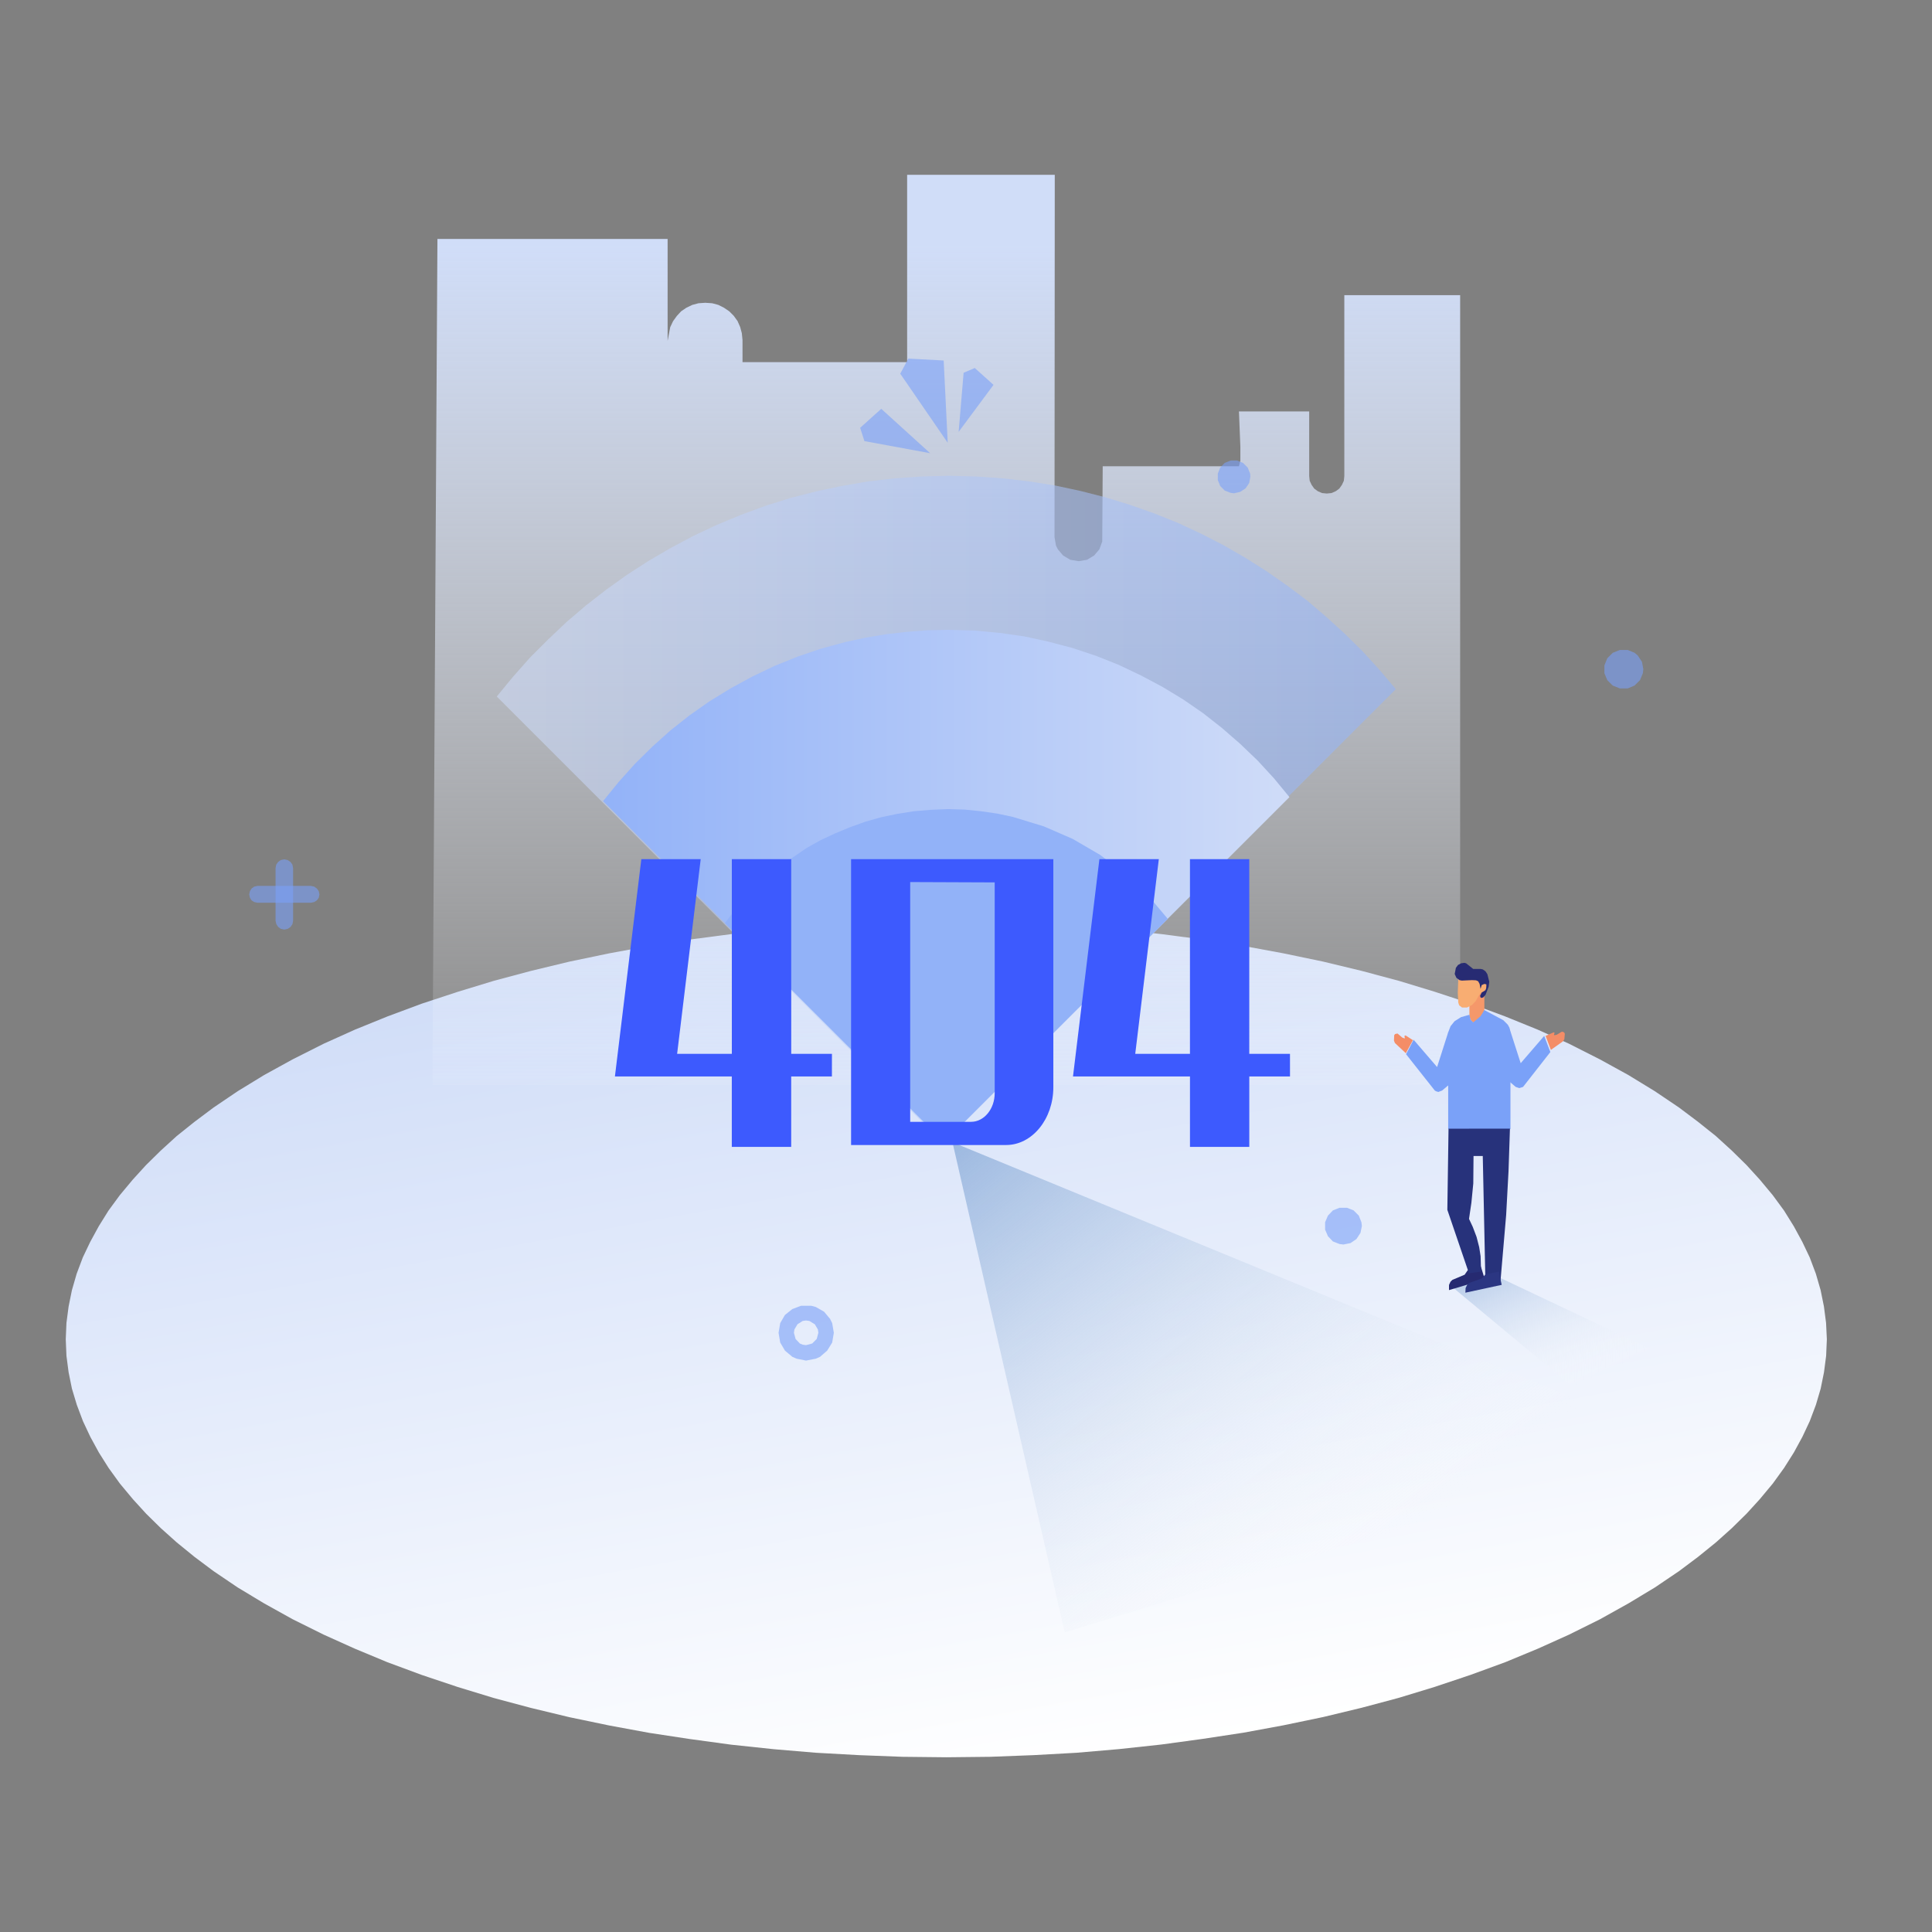
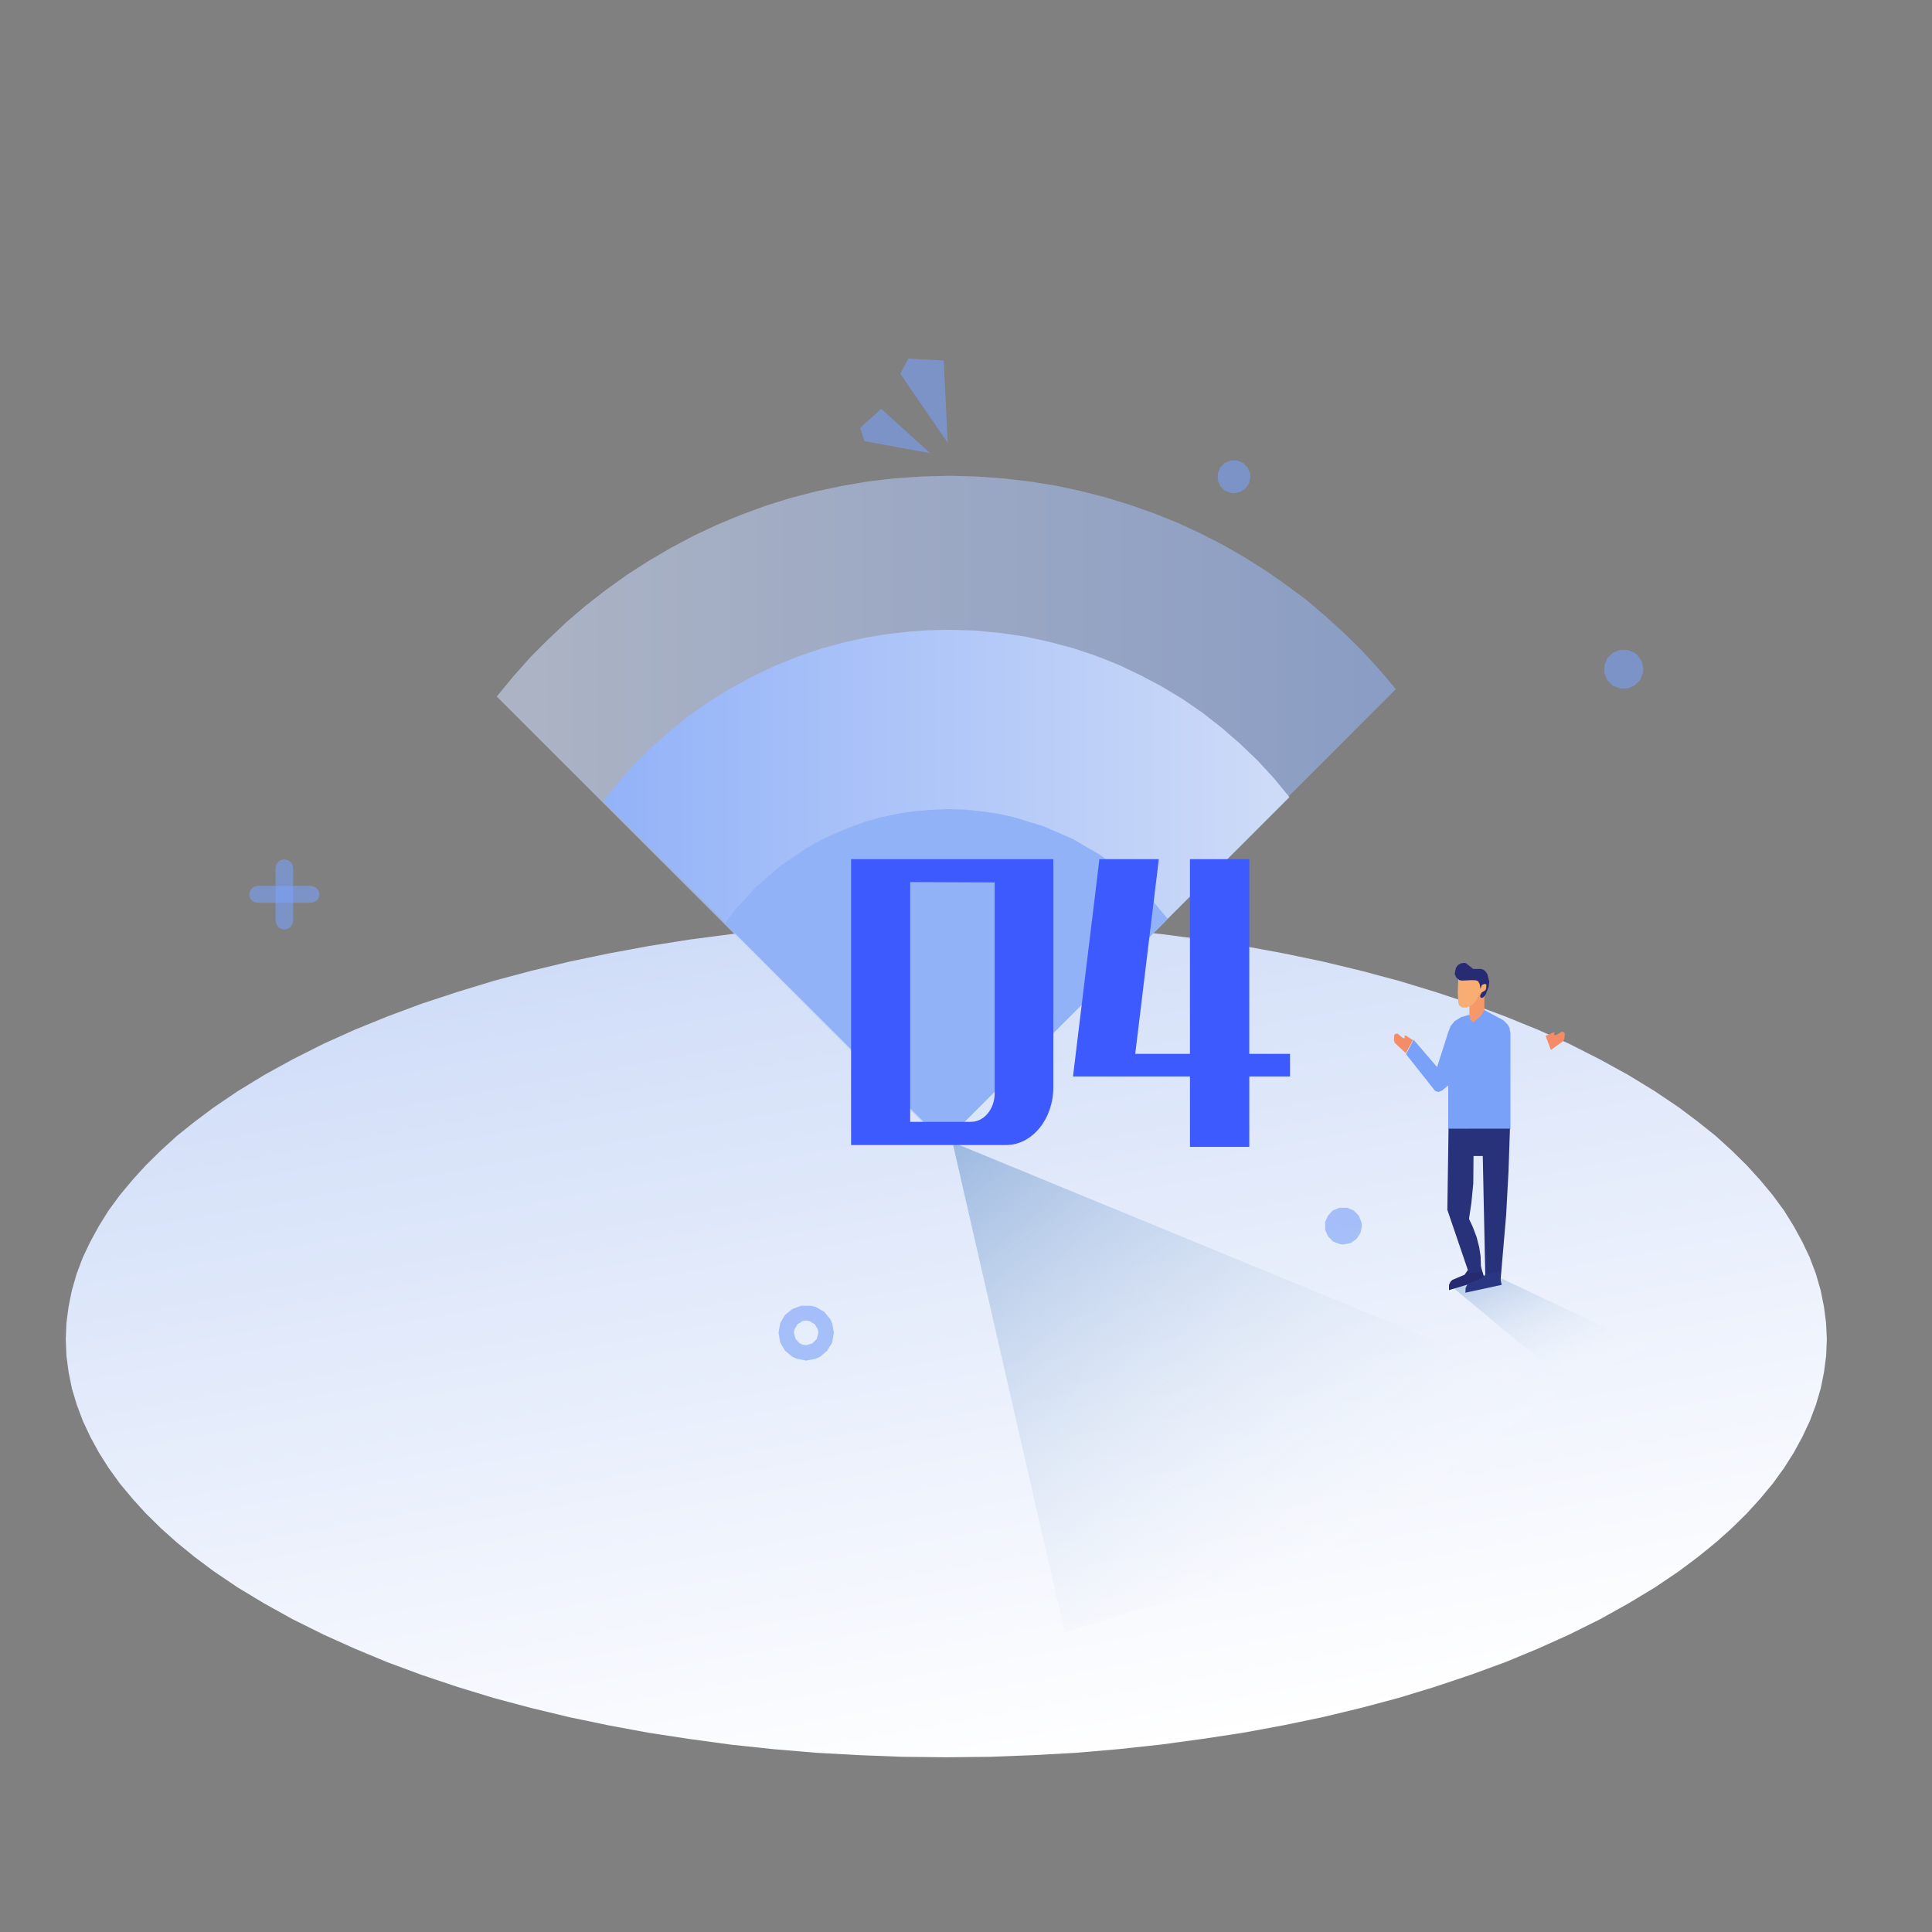
<svg xmlns="http://www.w3.org/2000/svg" xmlns:xlink="http://www.w3.org/1999/xlink" id="图层_1" data-name="图层 1" viewBox="0 0 1024 1024">
  <rect x="0" y="0" width="1024" height="1024" fill="#808080" stroke="none" />
  <defs>
    <style>.cls-1{fill:url(#未命名的渐变_25);}.cls-2{fill:url(#未命名的渐变_21);}.cls-3{fill:url(#未命名的渐变_15);}.cls-11,.cls-4{fill:#7aa1f8;}.cls-4{fill-opacity:0.6;}.cls-5{fill:url(#未命名的渐变_23);}.cls-6{fill:#f5986a;}.cls-10,.cls-11,.cls-12,.cls-13,.cls-6,.cls-7,.cls-8,.cls-9{fill-rule:evenodd;}.cls-7{fill:#f8ad72;}.cls-8{fill:#272b73;}.cls-9{fill:#262a71;}.cls-10{fill:#f48d67;}.cls-12{fill:#27327b;}.cls-13{fill:#2b3682;}.cls-14{fill-opacity:0.57;fill:url(#未命名的渐变_19);}.cls-15{fill:url(#未命名的渐变_17);}.cls-16{fill:url(#未命名的渐变_8);}.cls-17{fill:#3d5afe;}</style>
    <linearGradient id="未命名的渐变_25" x1="487.6" y1="-590.26" x2="488.05" y2="-591.44" gradientTransform="matrix(742, 0, 0, -352.1, -361466, -207328.54)" gradientUnits="userSpaceOnUse">
      <stop offset="0" stop-color="#d0ddf8" />
      <stop offset="1" stop-color="#fff" />
    </linearGradient>
    <linearGradient id="未命名的渐变_21" x1="487.15" y1="-592.65" x2="486.19" y2="-591.83" gradientTransform="matrix(307.9, 0, 0, -206.5, -149251.61, -121560.8)" gradientUnits="userSpaceOnUse">
      <stop offset="0" stop-color="#fff" stop-opacity="0" />
      <stop offset="1" stop-color="#9db9e0" />
    </linearGradient>
    <linearGradient id="未命名的渐变_15" x1="487.35" y1="-589.96" x2="487.35" y2="-591.22" gradientTransform="matrix(433, 0, 0, -383.4, -210519.5, -226060.87)" gradientUnits="userSpaceOnUse">
      <stop offset="0" stop-color="#d0ddf8" />
      <stop offset="1" stop-color="#fff" stop-opacity="0" />
    </linearGradient>
    <linearGradient id="未命名的渐变_23" x1="484.88" y1="-599.66" x2="484.1" y2="-598.68" gradientTransform="matrix(113.4, 0, 0, -64.1, -54126.61, -37713.09)" xlink:href="#未命名的渐变_21" />
    <linearGradient id="未命名的渐变_19" x1="486.55" y1="-591.13" x2="487.81" y2="-591.13" gradientTransform="matrix(378.8, 0, 0, -280.8, -184042.81, -165561.61)" gradientUnits="userSpaceOnUse">
      <stop offset="0" stop-color="#cedbf8" />
      <stop offset="1" stop-color="#92b2f8" />
    </linearGradient>
    <linearGradient id="未命名的渐变_17" x1="487.38" y1="-591.84" x2="486.13" y2="-591.84" gradientTransform="matrix(289.2, 0, 0, -215.9, -140273.19, -127307.89)" xlink:href="#未命名的渐变_19" />
    <linearGradient id="未命名的渐变_8" x1="965.48" y1="-1424.05" x2="879.73" y2="-1275.52" gradientTransform="matrix(186.6, 0, 0, -140.4, -90153.09, -82806.27)" xlink:href="#未命名的渐变_19" />
  </defs>
  <title>404 [已恢复]</title>
  <path class="cls-1" d="M968.27,709.82l-.38,8.8-1.13,8.68L965,736l-2.52,8.56-3.27,8.68-3.9,8.3-4.52,8.3L945.63,778l-6,8.3-6.92,8.31-7,7.67-7.8,7.67-8.43,7.55L900,825.18l-10.06,7.54-12.83,8.68-14,8.43L848,858.26l-16.48,8.18-16.48,7.42L797.81,881l-18.24,6.67-19.12,6.41-19,5.79-19.75,5.28-20.38,4.91-21.14,4.4-21.13,3.9-21.51,3.27-22,3L593,927.07,570.62,929l-22.77,1.26-23,.88-23.27.25-23.27-.25-23-.88L432.5,929l-22.4-1.89-22.51-2.39-22-3-21.51-3.27-21.14-3.9-21.13-4.4-20.38-4.91-19.75-5.28-19-5.79-19.13-6.41L205.3,881l-17.23-7.17-16.48-7.42-16.48-8.18L140,849.83l-14-8.43-12.83-8.68-10.07-7.54-9.43-7.68L85.29,810l-7.8-7.67-7-7.67-6.92-8.31-6-8.3-5.16-8.18-4.53-8.3-3.9-8.3-3.27-8.68L38.12,736l-1.76-8.68-1.14-8.68-.37-8.8.37-8.68,1.14-8.68,1.76-8.68,2.51-8.68,3.27-8.68,3.9-8.18,4.53-8.3,5.16-8.3,6-8.18,6.92-8.3,7-7.68,7.8-7.67,8.43-7.68,9.43-7.54L113.22,587l12.83-8.68,14-8.56,15.1-8.3,16.48-8.3,16.48-7.42,17.23-7,18.24-6.79,19.13-6.29,19-5.79,19.75-5.28,20.38-4.91,21.13-4.4,21.14-3.9,21.51-3.4,22-2.89,22.51-2.39,22.4-1.89,22.76-1.38,23-.76,23.27-.25,23.27.25,23,.76,22.77,1.38L593,492.69l22.52,2.39,22,2.89,21.51,3.4,21.13,3.9,21.14,4.4,20.38,4.91,19.75,5.28,19,5.79,19.12,6.29,18.24,6.79,17.24,7,16.48,7.42L848,561.5l15.09,8.3,14,8.56L889.9,587,900,594.59l9.44,7.54,8.43,7.68,7.8,7.67,7,7.68,6.92,8.3,6,8.18,5.16,8.3,4.52,8.3,3.9,8.18,3.27,8.68,2.52,8.68,1.76,8.68,1.13,8.68Z" />
  <path class="cls-2" d="M892.16,764.79,564.33,865.18l-59.5-259.77Z" />
-   <path class="cls-3" d="M773.91,156.43V575H229.2l2.65-448.34h122v54l1.39-7.29,1.5-3.15,2-2.77L361,165l2.77-1.88,3.14-1.51,3.28-.88,3.64-.25,3.65.25,3.27.88,3,1.51,2.77,1.88,2.39,2.39,2,2.77,1.39,3.15.88,3.27.37,3.65v11.7H480.8V92.65h78.25l-.13,192.09.76,4.41,1,2,2.77,3.27,3.78,2.27,4.52.75,4.41-.75,3.77-2.27,2.77-3.27,1.51-4.15.25-39.88h72.21l.75-3v-7.29l-.75-18.75H693.9v34.22l.26,2.51,1,2.14,1.39,2,1.88,1.38,2.27,1,2.51.25,2.52-.25,2.26-1,1.89-1.38,1.39-2,1-2.14.25-2.51V156.43Z" />
  <path class="cls-4" d="M662.71,252.67l-.63,3.39-1.89,2.77-2.89,1.89-3.27.75-1.76-.25L649.12,260l-2.39-2.39-1.26-3.14V251l1.26-3.14,2.39-2.52,3.15-1.26h3.39l3.15,1.26,2.51,2.52,1.26,3.14Z" />
  <path class="cls-4" d="M871,354.69l-.25,2.14-1.51,3.65-2.9,2.89-3.64,1.51h-4.15l-3.78-1.51-2.89-2.89-1.51-3.65v-4.15l1.51-3.78L854.8,346l3.78-1.51h4.15l3.64,1.51,1.64,1.38,2.26,3.4Z" />
  <path class="cls-4" d="M721.83,649.81l-.75,3.65-2.14,3.27-3.15,2.14-3.77.75-2-.25L706.48,658l-2.64-2.77-1.51-3.52v-3.9l1.51-3.52,2.64-2.77,3.53-1.38h3.9l3.52,1.38,2.77,2.77,1.38,3.52Z" />
  <path class="cls-4" d="M427.21,721.14l-5-1-2.26-1-3.9-3.27-2.52-4.28-.88-5.16.88-5.16L416,697l3.9-3.15,4.65-1.76H430l2.39.63,4.4,2.52,3.15,3.77,1.13,2.26.88,5.16-.88,5.16-2.64,4.28-3.78,3.27-2.26,1Zm0-21.26-1.76.25-2.77,1.76-1.63,2.77-.25,1.76.88,3.27,2.26,2.39,1.51.63,1.76.25,3.27-.88,2.39-2.39.88-3.27-.25-1.76-1.63-2.77-2.9-1.76Z" />
  <path class="cls-4" d="M164.8,478.47H136.49l-1.76-.37-1.38-.88-.88-1.39-.38-1.76.38-1.76.88-1.38,1.38-1,1.76-.38H164.8l1.76.38,1.38,1,1,1.38.37,1.76-.37,1.76-1,1.39-1.38.88Z" />
  <path class="cls-4" d="M146.05,488V460.11l.38-1.89,1-1.38,1.38-1,1.89-.38,1.76.38,1.51,1,1,1.38.38,1.89V488L155,489.8l-1,1.51-1.51,1-1.76.38-1.89-.38-1.38-1-1-1.51Z" />
  <path class="cls-4" d="M502.31,234.68l-25.16-36.61,4.28-8,18.74,1Z" />
  <path class="cls-4" d="M493,240.21l-34.84-6.41-2.27-7.05,11.2-10.06Z" />
-   <path class="cls-4" d="M508.1,228.89l2.64-31.32,5.91-2.52,9.94,8.93Z" />
  <path class="cls-5" d="M910.4,731.83,859,756.36l-91.2-75.85,24-4.78Z" />
  <path id="圆角矩形-5" class="cls-6" d="M782.84,520.74l1.51.38,1.26.88.76,1.38.37,1.64v13.21l-.37,1.63-.76,1.39-1.26.88-1.51.38-1.63-.38-1.26-.88-.75-1.39-.38-1.63V525l.38-1.64L780,522l1.26-.88Z" />
  <path id="Combined-shape-564" class="cls-7" d="M777.56,513.57h2.27l2.89,1,1.51,1.38.88,1.64.38,3.77,1.25-.63.88.38.38,1.64-.63,2-3,1.89-2.26,4-1.89,2L777.56,534h-2.64l-1.51-1.13-.5-1.51-.26-5.16.26-7.29.75-2.52,2-2.26Z" />
  <path id="形状-17" class="cls-8" d="M780.2,519.49l-5.41.25-1.25-.25-1.64-1.26-.88-2,.63-3.27,1.13-1.51,1.64-.88,1.76-.25.88.25,3.77,3h4l1.13.25,1.38,1,1,1.51,1,4L789,523l-1.64,4.27-1.25,1.39-.89.25-.5-.25-.25-.88.88-1.76,2-1.14.38-1,.13-2.14-1.14-.25-1.38.63-.63,2-.5-2.64-.76-1.39-1.13-.5Z" />
  <path id="形状-30" class="cls-9" d="M784.86,671.2l2.14,6.92-19,5.66v-2.64l.76-1.76,1-1,6.54-2.77,1.64-2.39Z" />
  <path id="形状-26-拷贝" class="cls-10" d="M748.88,551.31,745,548.8l-.63.25.25,1.26h-.38l-1-.38-2.52-2.14-1.26.25-.5.63-.13,2.89.51,1.26,5.78,5.41Z" />
  <path class="cls-11" d="M772.91,570.81,764.35,578l-2,.76-1.26-.38-.63-.38-15.22-19.25,4-7.67,12.45,14.47,5.91-18.5Z" />
  <path id="形状-26-拷贝-2" data-name="形状-26-拷贝" class="cls-10" d="M819.2,549.05l4.28-1.89.5.25-.38,1.13.38.13,1.13-.25,2.77-1.64,1.13.38.38.76-.25,2.89-.76,1.13L822,556.47Z" />
-   <path class="cls-11" d="M821.72,557.6l-14.47,18.49-2,.63-1.89-.63-8.55-7.29,5.28-23.65L806,563.51l12.46-14.46Z" />
  <path id="形状-24" class="cls-11" d="M778.82,537.85l.63,2.64,1.38,1.39,3.9-3.27,2-3.27,10.07,5.4,2.39,2.4.88,1.63.5,3v50.7h-33V547.16l1.26-3.27,2.14-2.64,3.4-2.14Z" />
  <path class="cls-12" d="M767.75,598.23l-.63,43,11.45,33.59L785,674l-.25-8.18L784,661l-1.39-5.41-2-5.28-2-4.28,1.26-8.56,1-10.19L781,612.7h4.9l1.39,66.3h8l3-35,1.26-23.28.75-22.52Z" />
  <path id="形状-30-拷贝" class="cls-13" d="M794.42,674l1.51,7-19.25,4.15.13-2.51.88-1.77,1-.88,6.8-2.39,1.76-2.13Z" />
  <path class="cls-14" d="M739.82,365.26,499.55,605.41,263.3,369.16,272,358.59l8.93-10.07,9.56-9.56,9.81-9.31,10.32-8.8,10.69-8.3,11.07-7.93,11.32-7.3,11.83-6.91L367.58,284l12.33-5.79,12.71-5.28,12.95-4.78L418.78,264l13.59-3.52,13.71-2.9,13.84-2.39L474,253.55l14.47-1,14.71-.38,14.35.38,14.08,1,14,1.63,13.58,2.14,13.47,2.89,13.33,3.4,13,4,12.83,4.52,12.45,5,12.2,5.66,12,6.16,11.57,6.67,11.32,7.17,10.82,7.55,10.69,8L703,327l9.81,8.93,9.44,9.31,8.93,9.82Z" />
  <path class="cls-15" d="M500.43,605.41l183-182.92-8.17-9.93-8.68-9.44-9.19-8.8-9.68-8.43L637.67,378l-10.56-7.29-11-6.67-11.32-6L593,352.42l-12-4.78-12.45-4.15-12.83-3.39L543,337.33l-13.21-1.89-13.46-1.26-13.84-.37-11.32.25-10.95.88-10.82,1.26L458.66,338l-10.44,2.26-13,3.52L422.81,348l-12.2,4.91-11.83,5.66-11.57,6.29-11.07,6.79-10.57,7.42-10.19,8.05-9.69,8.68-9.18,9.06-8.68,9.69-8.18,10.06Z" />
  <path class="cls-16" d="M500.43,605.41,618.93,487l-10.69-12.71L596.16,463,583,453.06l-14.47-8.43L553.26,438l-16.35-5-8.3-1.77-8.56-1.25-8.68-.88-8.93-.26-9.18.38-8.94.76-8.68,1.38-8.55,1.76-8.43,2.39-8.05,2.89-7.92,3.28L435,445.26l-7.42,4.16-14,9.56-12.84,11.07L389.35,482.5l-5.16,6.79Z" />
-   <path class="cls-17" d="M440.93,570.55H419.35v37.33H387.87V570.55H325.92l14-115.18h31.47l-12.5,103.19h29V455.37h31.48V558.56h21.58Z" />
  <path class="cls-17" d="M558.29,455.37V576.26c0,16.9-11.26,30.62-25,30.62H451.09V455.37Zm-75.87,12.14V594.59h32.29c6.89,0,12.5-6.86,12.5-15.18V467.69Z" />
  <path class="cls-17" d="M683.73,570.55H662.15v37.33H630.71V570.55h-62l14-115.18H614.2L601.7,558.56h29V455.37h31.44V558.56h21.58Z" />
</svg>